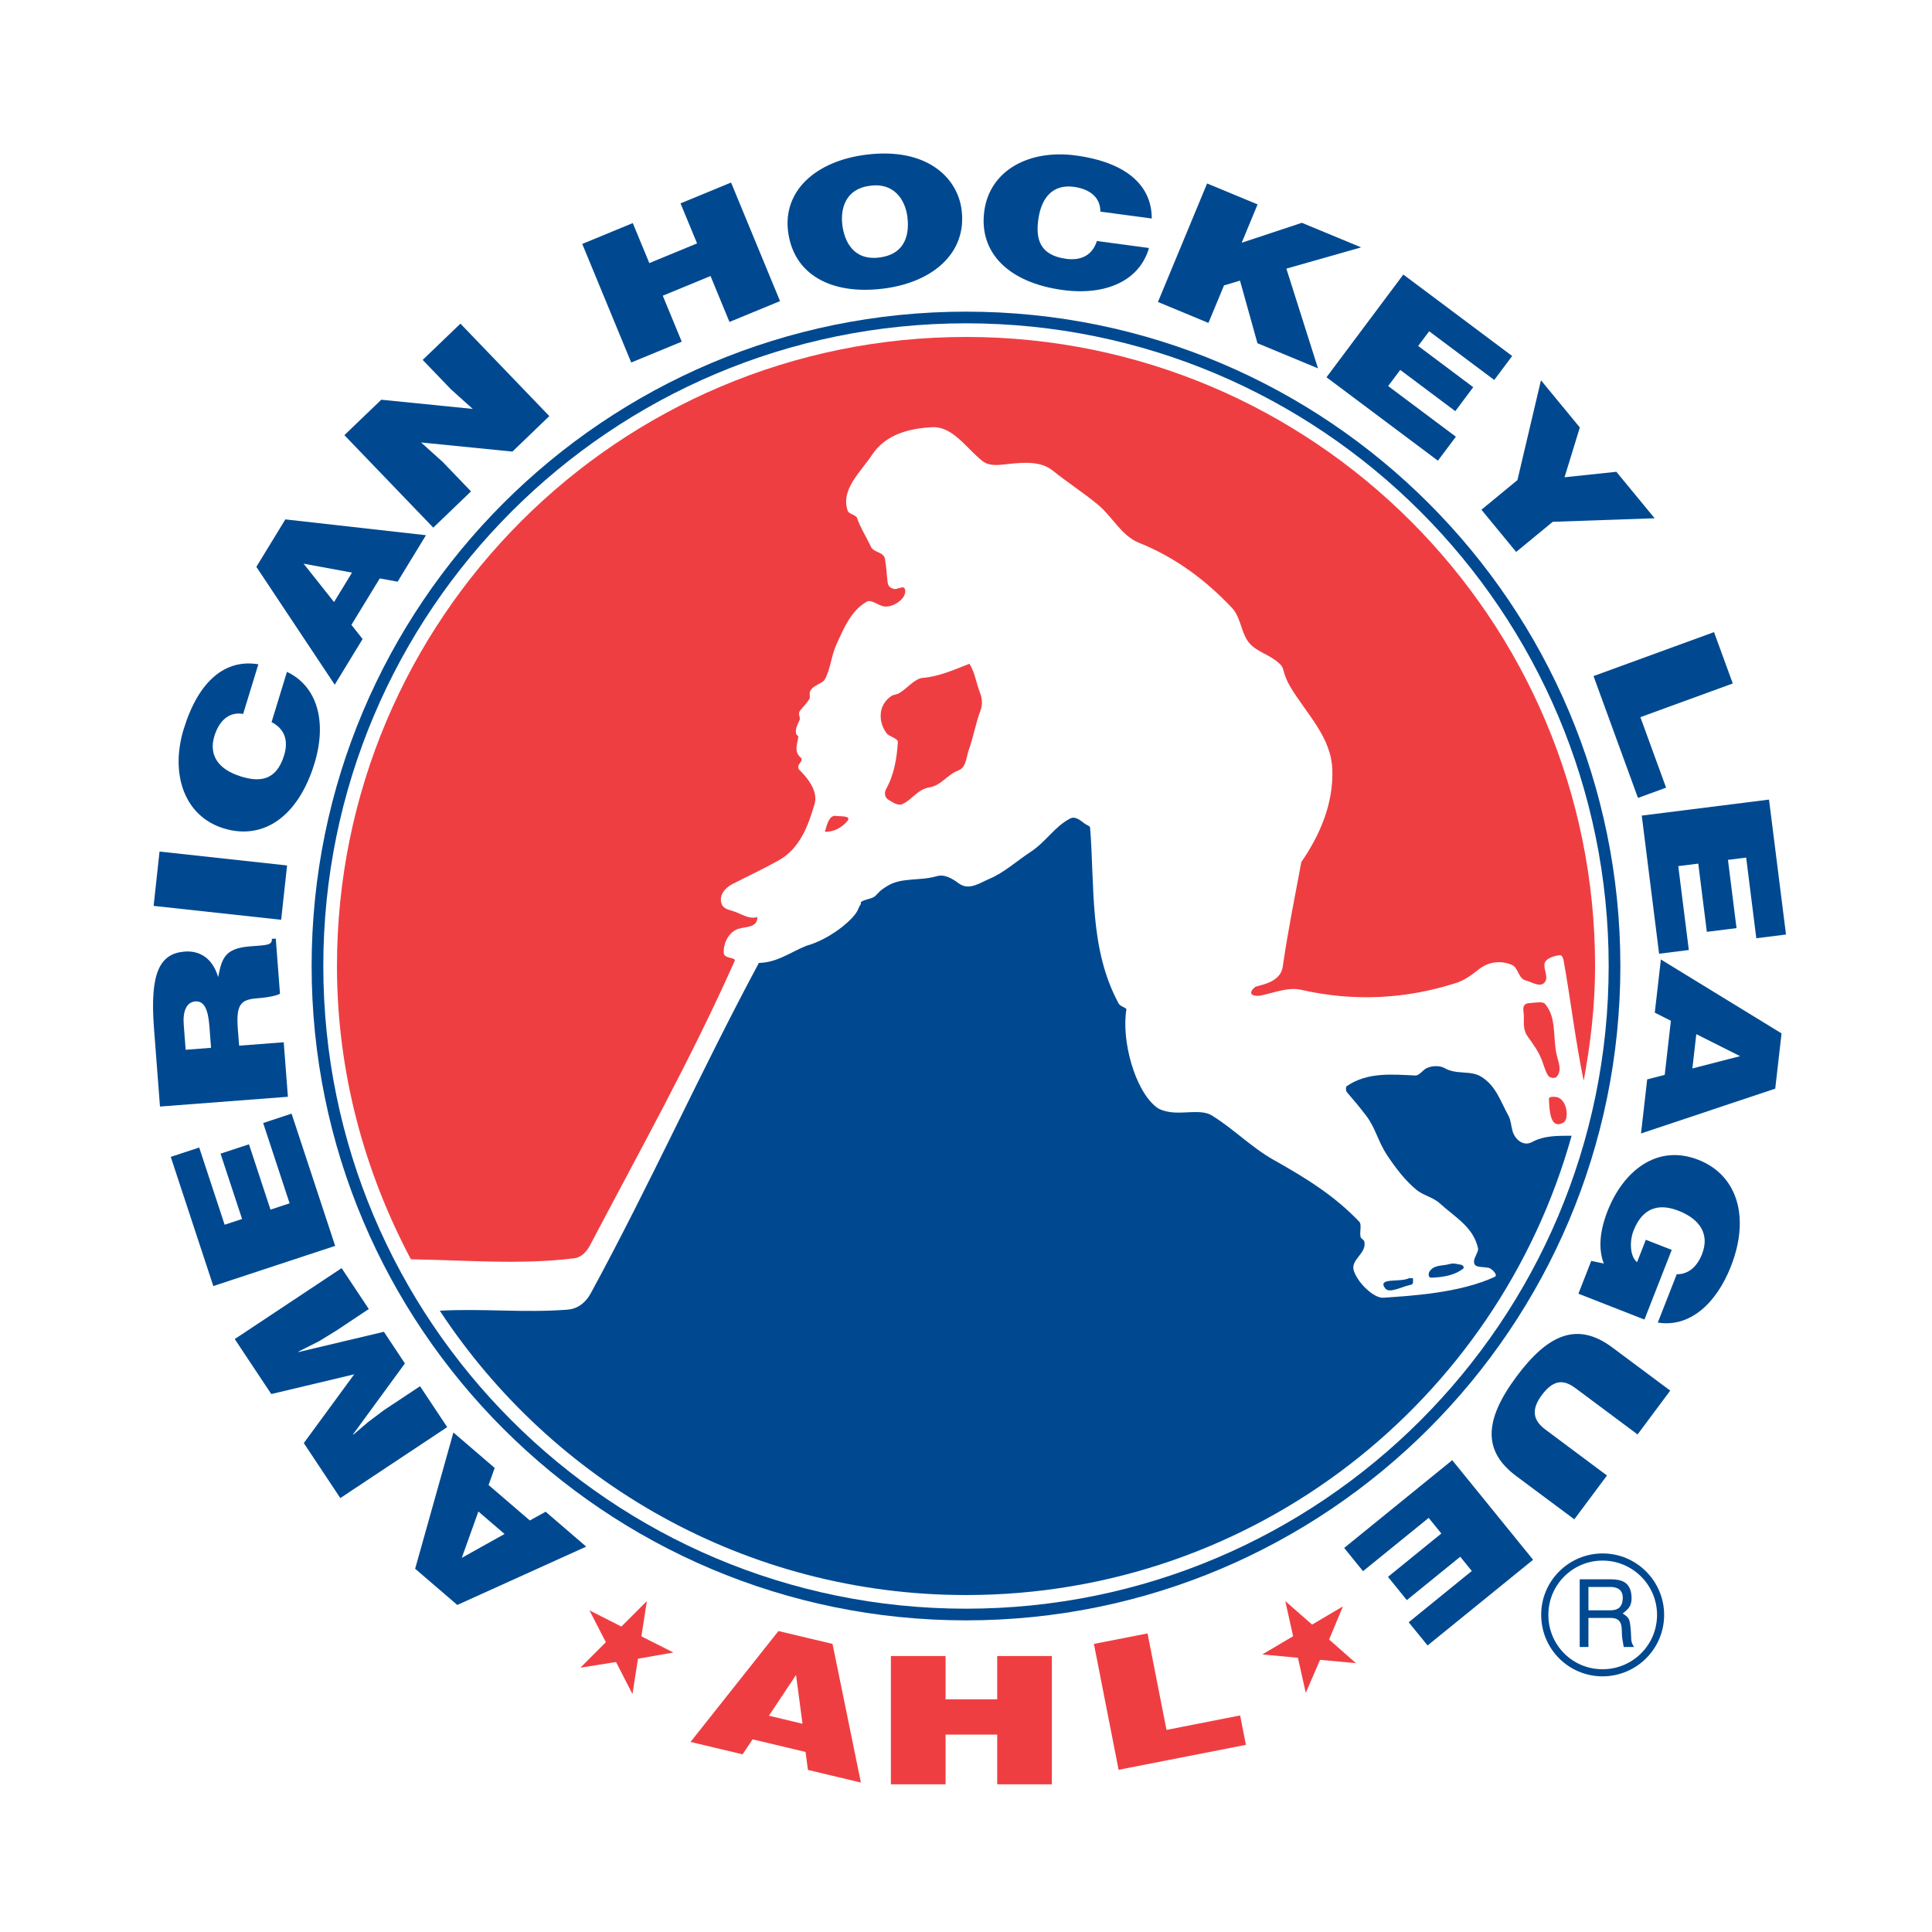
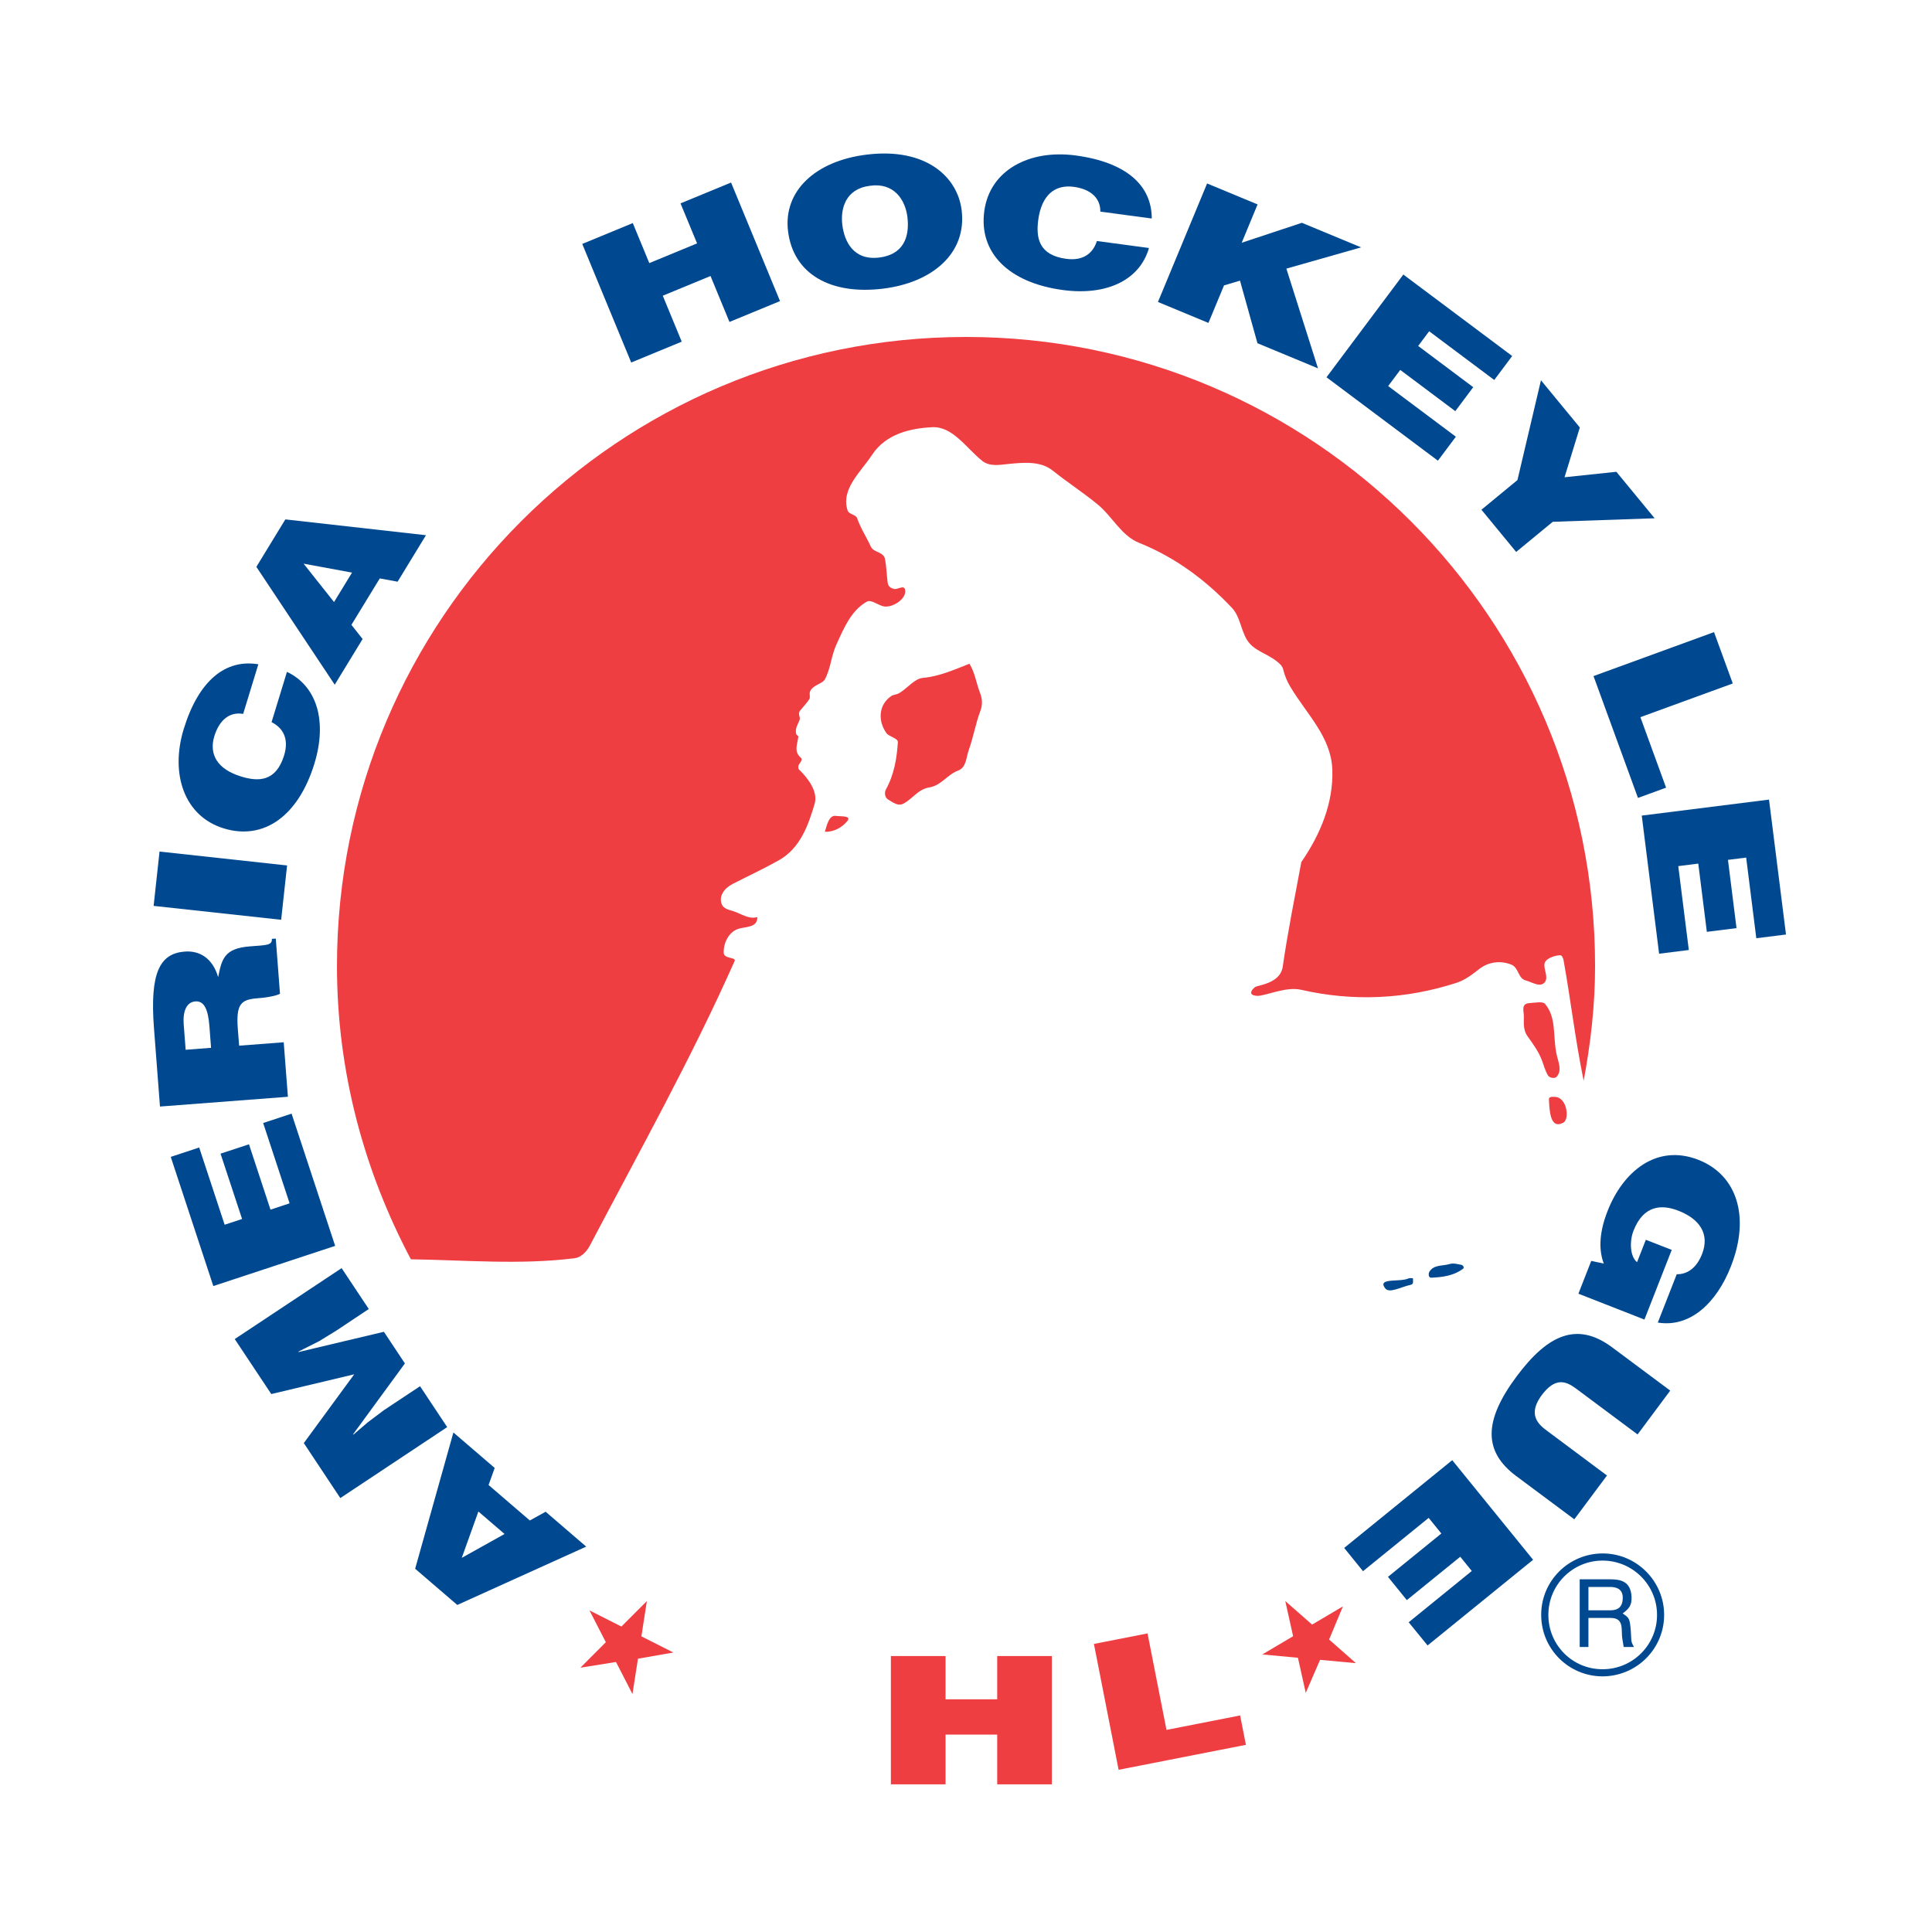
<svg xmlns="http://www.w3.org/2000/svg" version="1.0" id="Layer_1" x="0px" y="0px" width="192.756px" height="192.756px" viewBox="0 0 192.756 192.756" enable-background="new 0 0 192.756 192.756" xml:space="preserve">
  <g>
    <polygon fill-rule="evenodd" clip-rule="evenodd" fill="#FFFFFF" points="0,0 192.756,0 192.756,192.756 0,192.756 0,0  " />
    <path fill-rule="evenodd" clip-rule="evenodd" fill="#FFFFFF" d="M163.787,152.733c12.768-15.257,20.465-34.905,20.465-56.356   c0-48.53-39.342-87.874-87.874-87.874c-48.535,0-87.875,39.344-87.875,87.875c0,48.531,39.34,87.873,87.875,87.873   c21.101,0,40.461-7.444,55.613-19.844c1.378,3.119,4.496,5.297,8.123,5.297c4.906,0,8.887-3.979,8.887-8.888   C169.001,157.222,166.858,154.132,163.787,152.733L163.787,152.733z" />
-     <path fill-rule="evenodd" clip-rule="evenodd" fill="#004990" d="M96.378,161.664c36.055,0,65.286-29.228,65.286-65.287   c0-36.056-29.23-65.284-65.286-65.284c-36.059,0-65.287,29.229-65.287,65.284C31.092,132.437,60.319,161.664,96.378,161.664   L96.378,161.664z" />
    <path fill-rule="evenodd" clip-rule="evenodd" fill="#FFFFFF" d="M96.378,160.5c35.411,0,64.12-28.707,64.12-64.123   c0-35.411-28.709-64.12-64.12-64.12c-35.414,0-64.121,28.709-64.121,64.12C32.258,131.793,60.965,160.5,96.378,160.5L96.378,160.5z   " />
    <path fill-rule="evenodd" clip-rule="evenodd" fill="#EF3E42" d="M83.383,81.402c0.478,0.069,1.632-0.049,1.143,0.53   c-0.502,0.6-1.307,1.094-2.23,1.05C82.483,82.397,82.696,81.302,83.383,81.402L83.383,81.402z" />
-     <path fill-rule="evenodd" clip-rule="evenodd" fill="#EF3E42" d="M92.732,78.558c-1.17,0.187-1.698,1.179-2.629,1.634   c-0.521,0.26-0.991-0.126-1.468-0.402c-0.366-0.214-0.422-0.715-0.241-1.039c0.833-1.508,1.084-3.126,1.185-4.709   c0.026-0.384-0.874-0.536-1.133-0.892c-0.833-1.143-0.859-2.797,0.484-3.711c0.187-0.128,0.556-0.154,0.746-0.263   c0.852-0.492,1.56-1.47,2.39-1.543c1.654-0.142,3.15-0.828,4.656-1.411c0.554,0.891,0.675,1.934,1.055,2.901   c0.216,0.55,0.274,1.168,0.046,1.77c-0.494,1.305-0.708,2.664-1.176,3.958c-0.256,0.714-0.23,1.718-1.049,2.026   C94.508,77.282,93.899,78.372,92.732,78.558L92.732,78.558z" />
+     <path fill-rule="evenodd" clip-rule="evenodd" fill="#EF3E42" d="M92.732,78.558c-1.17,0.187-1.698,1.179-2.629,1.634   c-0.521,0.26-0.991-0.126-1.468-0.402c-0.366-0.214-0.422-0.715-0.241-1.039c0.833-1.508,1.084-3.126,1.185-4.709   c0.026-0.384-0.874-0.536-1.133-0.892c-0.833-1.143-0.859-2.797,0.484-3.711c0.187-0.128,0.556-0.154,0.746-0.263   c0.852-0.492,1.56-1.47,2.39-1.543c1.654-0.142,3.15-0.828,4.656-1.411c0.554,0.891,0.675,1.934,1.055,2.901   c0.216,0.55,0.274,1.168,0.046,1.77c-0.494,1.305-0.708,2.664-1.176,3.958c-0.256,0.714-0.23,1.718-1.049,2.026   C94.508,77.282,93.899,78.372,92.732,78.558L92.732,78.558" />
    <path fill-rule="evenodd" clip-rule="evenodd" fill="#EF3E42" d="M152.608,100.078c0.553-0.031,1.305-0.197,1.542,0.082   c1.159,1.362,0.768,3.242,1.143,5.004c0.165,0.769,0.592,1.628,0.009,2.271c-0.173,0.194-0.7,0.116-0.849-0.122   c-0.3-0.484-0.432-1.061-0.645-1.598c-0.329-0.841-0.852-1.549-1.394-2.31c-0.574-0.81-0.3-1.601-0.405-2.388   C151.939,100.521,151.958,100.114,152.608,100.078L152.608,100.078z" />
    <path fill-rule="evenodd" clip-rule="evenodd" fill="#004990" d="M140.522,127.55c0.13-0.058,0.3-0.019,0.45-0.019   c-0.019,0.25,0.12,0.587-0.236,0.658c-0.941,0.193-2.126,0.901-2.543,0.341C137.389,127.445,139.643,127.95,140.522,127.55   L140.522,127.55z" />
    <path fill-rule="evenodd" clip-rule="evenodd" fill="#004990" d="M144.623,126.114c0.425-0.127,0.775,0.021,1.152,0.071   c0.175,0.025,0.355,0.275,0.203,0.391c-0.944,0.714-2.072,0.851-3.177,0.9c-0.315,0.013-0.296-0.429-0.186-0.605   C143.071,126.154,143.912,126.326,144.623,126.114L144.623,126.114z" />
    <path fill-rule="evenodd" clip-rule="evenodd" fill="#EF3E42" d="M155.163,109.437c1.19,0.061,1.446,2.228,0.813,2.57   c-1.333,0.721-1.382-1.229-1.44-2.334C154.52,109.396,154.891,109.425,155.163,109.437L155.163,109.437z" />
    <path fill-rule="evenodd" clip-rule="evenodd" fill="#EF3E42" d="M40.994,125.641c5.404,0.077,10.865,0.57,16.315-0.103   c0.627-0.073,1.187-0.596,1.539-1.262c5.024-9.556,10.105-18.637,14.452-28.407c0.146-0.391-1.067-0.185-1.093-0.8   c-0.044-0.975,0.503-2.096,1.453-2.397c0.755-0.244,1.911-0.093,1.903-1.172c-0.913,0.245-1.628-0.367-2.458-0.608   c-0.385-0.116-0.903-0.234-1.08-0.642c-0.353-0.826,0.229-1.627,1.061-2.053c1.572-0.807,3.095-1.508,4.646-2.384   c2.106-1.188,2.935-3.518,3.547-5.633c0.333-1.159-0.573-2.45-1.565-3.411c-0.092-0.092-0.092-0.372,0-0.496   c0.173-0.236,0.375-0.517,0.203-0.658c-0.753-0.628-0.354-1.362-0.267-2.115c0.012-0.083-0.19-0.167-0.217-0.278   c-0.126-0.516,0.15-0.925,0.344-1.388c0.111-0.265-0.214-0.62,0.049-0.938c0.319-0.389,0.64-0.72,0.916-1.131   c0.13-0.201-0.025-0.549,0.077-0.781c0.282-0.654,1.23-0.753,1.472-1.192c0.578-1.046,0.631-2.336,1.152-3.474   c0.746-1.633,1.461-3.4,3.045-4.294c0.401-0.227,1.061,0.313,1.607,0.458c0.897,0.237,2.414-0.747,2.205-1.655   c-0.119-0.514-0.743,0.031-1.119-0.073c-0.251-0.072-0.562-0.188-0.619-0.631c-0.105-0.793-0.117-1.544-0.261-2.336   c-0.143-0.766-1.132-0.622-1.424-1.265c-0.437-0.956-1.013-1.815-1.366-2.836c-0.115-0.334-0.825-0.385-0.941-0.74   c-0.713-2.13,1.285-3.824,2.442-5.576c1.389-2.103,3.854-2.644,6.005-2.747c2.029-0.095,3.362,2.053,4.977,3.355   c0.738,0.594,1.755,0.4,2.562,0.318c1.526-0.154,3.245-0.328,4.468,0.65c1.494,1.198,2.973,2.141,4.459,3.355   c1.525,1.249,2.373,3.143,4.18,3.865c3.549,1.418,6.629,3.698,9.244,6.476c0.829,0.881,0.877,2.168,1.504,3.197   c0.662,1.079,1.949,1.334,2.941,2.116c0.293,0.229,0.582,0.466,0.668,0.822c0.149,0.631,0.407,1.227,0.694,1.709   c1.658,2.786,4.1,5.02,4.212,8.315c0.117,3.336-1.212,6.483-3.093,9.205c-0.647,3.481-1.341,6.879-1.855,10.45   c-0.214,1.483-1.989,1.777-2.662,1.973c-0.181,0.051-1.057,0.862,0.099,0.926c0.779,0.046,2.852-0.957,4.375-0.608   c5.304,1.212,10.5,0.931,15.513-0.686c0.835-0.269,1.541-0.799,2.269-1.373c0.911-0.72,2.135-0.894,3.238-0.437   c0.707,0.291,0.646,1.364,1.403,1.564c0.666,0.178,1.515,0.783,1.949,0.126c0.3-0.449-0.111-1.164-0.078-1.716   c0.034-0.563,0.923-0.879,1.553-0.923c0.213-0.015,0.328,0.322,0.362,0.514c0.735,4.092,1.163,7.913,2.004,12.016   c0.695-3.741,1.138-7.509,1.138-11.455c0-34.659-28.103-62.759-62.761-62.759c-34.662,0-62.76,28.1-62.76,62.759   C33.618,106.973,36.359,116.889,40.994,125.641L40.994,125.641z" />
-     <path fill-rule="evenodd" clip-rule="evenodd" fill="#004990" d="M43.878,130.769c11.218,17.063,30.553,28.369,52.5,28.369   c28.805,0,53.043-19.378,60.422-45.826c-1.343,0.011-2.69-0.045-3.969,0.638c-0.88,0.468-1.7-0.314-1.922-1.094   c-0.143-0.497-0.17-1.105-0.405-1.529c-0.79-1.427-1.236-2.974-2.695-3.887c-1.116-0.699-2.446-0.171-3.684-0.876   c-0.472-0.27-1.227-0.238-1.748-0.016c-0.405,0.174-0.757,0.771-1.174,0.754c-2.283-0.097-4.749-0.367-6.832,1.059   c-0.113,0.078-0.113,0.462,0.004,0.598c0.683,0.799,1.312,1.539,1.947,2.377c0.907,1.197,1.179,2.576,2.051,3.89   c0.897,1.348,1.794,2.517,2.938,3.478c0.644,0.541,1.68,0.75,2.336,1.354c1.547,1.409,3.383,2.378,3.823,4.526   c0.048,0.24-0.346,0.845-0.393,1.143c-0.125,0.81,0.646,0.616,1.428,0.761c0.34,0.065,0.981,0.737,0.636,0.897   c-3.495,1.629-8.385,1.903-11.14,2.09c-0.879,0.057-2.468-1.375-2.917-2.651c-0.41-1.166,1.29-1.731,1.04-2.943   c-0.039-0.185-0.337-0.292-0.379-0.476c-0.117-0.527,0.143-1.219-0.128-1.508c-2.484-2.618-5.379-4.394-8.534-6.167   c-2.241-1.261-3.997-3.097-6.174-4.437c-1.059-0.653-2.748-0.128-4.187-0.342c-0.441-0.066-0.989-0.218-1.306-0.459   c-2.21-1.668-3.56-6.756-3.029-9.805c-0.062-0.143-0.631-0.291-0.775-0.56c-2.958-5.45-2.379-11.615-2.852-17.551   c-0.016-0.179-0.331-0.245-0.522-0.388c-0.449-0.338-0.957-0.788-1.463-0.526c-1.561,0.803-2.404,2.318-3.953,3.333   c-1.426,0.936-2.616,2.054-4.094,2.679c-0.948,0.4-2.043,1.219-3.06,0.468c-0.688-0.506-1.428-0.951-2.234-0.717   c-1.661,0.481-3.464,0.101-4.861,0.945c-0.362,0.221-0.68,0.41-0.977,0.744c-0.139,0.156-0.285,0.322-0.47,0.413   c-0.393,0.194-0.837,0.205-1.21,0.456c-0.029,0.02-0.063,0.256-0.003,0.203c-0.161,0.139-0.269,0.509-0.393,0.729   c-0.6,1.046-2.883,2.854-5.083,3.45c-1.629,0.667-2.907,1.673-4.723,1.706c-5.836,10.871-10.773,21.93-16.787,32.987   c-0.496,0.91-1.283,1.526-2.3,1.607C52.312,131.001,48.184,130.535,43.878,130.769L43.878,130.769z" />
    <polygon fill-rule="evenodd" clip-rule="evenodd" fill="#EF3E42" points="61.459,165.818 63.101,169.014 63.652,165.489    67.183,164.871 63.992,163.259 64.538,159.739 61.998,162.282 58.812,160.669 60.444,163.842 57.908,166.385 61.459,165.818  " />
    <polygon fill-rule="evenodd" clip-rule="evenodd" fill="#EF3E42" points="131.703,165.602 135.283,165.934 132.606,163.576    133.985,160.268 130.909,162.086 128.233,159.739 129.014,163.245 125.942,165.064 129.495,165.397 130.275,168.9 131.703,165.602     " />
    <polygon fill-rule="evenodd" clip-rule="evenodd" fill="#EF3E42" points="88.884,178.023 88.884,165.224 94.339,165.224    94.339,169.542 99.491,169.542 99.491,165.224 104.945,165.224 104.945,178.023 99.491,178.023 99.491,173.062 94.339,173.062    94.339,178.023 88.884,178.023  " />
-     <path fill-rule="evenodd" clip-rule="evenodd" fill="#EF3E42" d="M68.894,173.793l8.771-11.064l5.396,1.281l2.83,13.836   l-5.282-1.26l-0.239-1.794l-5.282-1.257l-1,1.495L68.894,173.793L68.894,173.793z M79.421,167.11l-2.704,4.067l3.349,0.802   L79.421,167.11L79.421,167.11z" />
    <polygon fill-rule="evenodd" clip-rule="evenodd" fill="#EF3E42" points="111.604,176.573 109.141,164.014 114.49,162.966    116.381,172.593 123.729,171.15 124.303,174.083 111.604,176.573  " />
    <path fill-rule="evenodd" clip-rule="evenodd" fill="#004990" d="M58.486,154.306l-12.862,5.821l-4.205-3.613l3.817-13.595   l4.119,3.538l-0.61,1.703l4.117,3.538l1.576-0.872L58.486,154.306L58.486,154.306z M46.071,155.427l4.267-2.381l-2.609-2.243   L46.071,155.427L46.071,155.427z" />
    <polygon fill-rule="evenodd" clip-rule="evenodd" fill="#004990" points="44.617,142.384 33.953,149.463 30.311,143.976    35.339,137.116 27.066,139.085 23.42,133.599 34.083,126.521 36.794,130.601 33.538,132.766 31.839,133.809 29.759,134.858    29.787,134.893 38.302,132.873 40.397,136.03 35.23,143.095 35.258,143.133 36.699,141.899 38.295,140.699 41.908,138.303    44.617,142.384  " />
    <polygon fill-rule="evenodd" clip-rule="evenodd" fill="#004990" points="33.439,124.301 21.283,128.31 17.036,115.421    19.874,114.488 22.413,122.192 24.152,121.618 22.003,115.101 24.841,114.167 26.987,120.687 28.894,120.056 26.256,112.044    29.091,111.108 33.439,124.301  " />
    <path fill-rule="evenodd" clip-rule="evenodd" fill="#004990" d="M23.859,104.327l4.448-0.34l0.417,5.438L15.961,110.4l-0.6-7.834   c-0.424-5.529,0.589-7.437,3.07-7.627c1.472-0.113,2.779,0.645,3.334,2.548c0.36-1.79,0.598-2.872,3.168-3.067   c1.667-0.128,2.24-0.104,2.188-0.75l0.393-0.03l0.42,5.507c-0.274,0.161-1.079,0.36-2.212,0.448   c-1.666,0.126-2.187,0.537-1.995,3.071L23.859,104.327L23.859,104.327z M21.057,104.541l-0.163-2.141   c-0.128-1.684-0.518-2.558-1.404-2.488c-0.905,0.069-1.258,1.02-1.161,2.288l0.194,2.536L21.057,104.541L21.057,104.541z" />
    <polygon fill-rule="evenodd" clip-rule="evenodd" fill="#004990" points="28.051,91.767 15.327,90.381 15.917,84.96 28.642,86.347    28.051,91.767  " />
    <path fill-rule="evenodd" clip-rule="evenodd" fill="#004990" d="M24.259,71.229c-1.32-0.239-2.369,0.578-2.872,2.212   c-0.559,1.835,0.308,3.309,2.667,4.031c1.718,0.528,3.481,0.538,4.294-2.115c0.516-1.68-0.141-2.75-1.254-3.309l1.536-5.017   c3.02,1.435,4.024,4.956,2.739,9.156c-1.614,5.258-5.07,7.681-9.048,6.461c-3.96-1.214-5.353-5.461-3.993-9.904   c1.49-4.861,4.176-7.011,7.448-6.468L24.259,71.229L24.259,71.229z" />
    <path fill-rule="evenodd" clip-rule="evenodd" fill="#004990" d="M33.396,68.314l-7.818-11.759l2.891-4.735l14.03,1.578   l-2.83,4.638l-1.779-0.327l-2.829,4.634l1.118,1.412L33.396,68.314L33.396,68.314z M30.289,56.237l3.039,3.83l1.793-2.938   L30.289,56.237L30.289,56.237z" />
-     <polygon fill-rule="evenodd" clip-rule="evenodd" fill="#004990" points="47.164,40.797 44.992,38.842 42.171,35.907    45.937,32.289 54.806,41.514 51.124,45.054 42.014,44.146 44.184,46.103 46.992,49.026 43.228,52.643 34.359,43.416 38.041,39.88    47.164,40.797  " />
    <polygon fill-rule="evenodd" clip-rule="evenodd" fill="#004990" points="62.976,36.168 58.091,24.338 63.133,22.256    64.781,26.249 69.547,24.283 67.896,20.291 72.938,18.211 77.823,30.041 72.779,32.121 70.889,27.538 66.125,29.503 68.017,34.088    62.976,36.168  " />
    <path fill-rule="evenodd" clip-rule="evenodd" fill="#004990" d="M95.944,20.974c0.531,4.322-2.952,7.224-7.839,7.825   c-5.181,0.638-8.949-1.406-9.481-5.728c-0.493-3.988,2.697-7.011,7.834-7.644C92.352,14.7,95.532,17.621,95.944,20.974   L95.944,20.974z M84.039,22.44c0.202,1.624,1.093,3.572,3.686,3.254c2.338-0.289,3.064-1.955,2.806-4.055   c-0.214-1.728-1.358-3.45-3.737-3.103C84.341,18.839,83.842,20.835,84.039,22.44L84.039,22.44z" />
    <path fill-rule="evenodd" clip-rule="evenodd" fill="#004990" d="M109.781,21.113c0.018-1.342-0.956-2.245-2.651-2.472   c-1.901-0.256-3.214,0.841-3.543,3.291c-0.238,1.779,0.04,3.523,2.79,3.891c1.738,0.234,2.688-0.59,3.059-1.777l5.197,0.697   c-0.92,3.212-4.229,4.777-8.582,4.194c-5.451-0.731-8.402-3.746-7.85-7.869c0.55-4.106,4.51-6.176,9.115-5.558   c5.039,0.677,7.598,2.973,7.595,6.291L109.781,21.113L109.781,21.113z" />
    <polygon fill-rule="evenodd" clip-rule="evenodd" fill="#004990" points="120.433,18.305 125.469,20.395 123.884,24.219    129.888,22.229 135.8,24.68 128.341,26.801 131.497,36.75 125.456,34.243 123.715,28 122.121,28.474 120.565,32.218    115.529,30.128 120.433,18.305  " />
    <polygon fill-rule="evenodd" clip-rule="evenodd" fill="#004990" points="132.345,37.64 140.01,27.391 150.87,35.518    149.082,37.911 142.587,33.05 141.491,34.516 146.985,38.63 145.195,41.021 139.703,36.907 138.496,38.516 145.252,43.571    143.46,45.962 132.345,37.64  " />
    <polygon fill-rule="evenodd" clip-rule="evenodd" fill="#004990" points="151.268,55.067 147.803,50.856 151.395,47.897    153.742,37.94 157.62,42.65 156.094,47.617 161.264,47.07 165.083,51.708 154.918,52.06 151.268,55.067  " />
    <polygon fill-rule="evenodd" clip-rule="evenodd" fill="#004990" points="158.985,67.452 171.008,63.066 172.879,68.19    163.661,71.552 166.226,78.585 163.421,79.609 158.985,67.452  " />
    <polygon fill-rule="evenodd" clip-rule="evenodd" fill="#004990" points="163.798,81.372 176.495,79.776 178.189,93.237    175.227,93.608 174.215,85.561 172.399,85.789 173.253,92.599 170.292,92.97 169.437,86.162 167.441,86.413 168.494,94.782    165.529,95.153 163.798,81.372  " />
-     <path fill-rule="evenodd" clip-rule="evenodd" fill="#004990" d="M165.705,95.728l12.041,7.375l-0.63,5.51l-13.392,4.474   l0.616-5.396l1.75-0.451l0.615-5.396l-1.606-0.812L165.705,95.728L165.705,95.728z M173.606,105.373l-4.366-2.196l-0.391,3.423   L173.606,105.373L173.606,105.373z" />
    <path fill-rule="evenodd" clip-rule="evenodd" fill="#004990" d="M157.478,129.072l1.281-3.272l1.252,0.265   c-0.431-1.135-0.579-2.807,0.374-5.237c1.548-3.962,4.91-6.74,9.064-5.112c3.807,1.49,5.21,5.613,3.245,10.63   c-1.46,3.722-4.121,6.128-7.295,5.606l1.889-4.82c1.12,0.017,2.013-0.702,2.526-2.015c0.782-2.001-0.236-3.492-2.339-4.316   c-1.685-0.662-3.495-0.576-4.499,1.985c-0.405,1.032-0.372,2.56,0.354,3.143l0.875-2.237l2.584,1.009l-2.723,6.951L157.478,129.072   L157.478,129.072z" />
    <path fill-rule="evenodd" clip-rule="evenodd" fill="#004990" d="M166.639,138.741l-3.258,4.374l-6.141-4.578   c-1.013-0.755-2.075-1.143-3.417,0.652c-1.172,1.576-0.748,2.613,0.365,3.441l6.14,4.581l-3.259,4.371l-5.802-4.321   c-3.289-2.456-3.251-5.513,0.049-9.942c3.079-4.13,6.004-5.523,9.536-2.889L166.639,138.741L166.639,138.741z" />
    <polygon fill-rule="evenodd" clip-rule="evenodd" fill="#004990" points="144.889,145.682 152.957,155.618 142.43,164.168    140.545,161.853 146.841,156.737 145.689,155.316 140.359,159.644 138.479,157.323 143.803,152.998 142.539,151.439    135.988,156.757 134.109,154.438 144.889,145.682  " />
    <path fill-rule="evenodd" clip-rule="evenodd" fill="#004990" d="M159.902,167.251c-3.397,0-6.137-2.736-6.137-6.132   c-0.012-3.375,2.739-6.132,6.137-6.132c3.376,0,6.129,2.757,6.129,6.132C166.031,164.515,163.278,167.235,159.902,167.251   L159.902,167.251z M159.884,155.7c-2.985,0-5.421,2.434-5.402,5.439c0,2.985,2.417,5.421,5.421,5.4c2.985,0,5.42-2.415,5.42-5.421   C165.322,158.134,162.888,155.7,159.884,155.7L159.884,155.7z M157.609,157.567h3.021c1.049,0,2.062,0.191,2.149,1.724   c0.037,0.871-0.23,1.188-0.887,1.686c0.691,0.446,0.712,0.555,0.815,1.726c0.071,0.887-0.051,1.032,0.322,1.618h-1.033   l-0.141-0.854c-0.141-0.801,0.248-2.044-1.156-2.044h-2.221v2.897h-0.87V157.567L157.609,157.567z M158.479,158.33v2.33h2.167   c0.59,0,1.157-0.162,1.246-1.033c0.123-1.153-0.711-1.297-1.246-1.297H158.479L158.479,158.33z" />
  </g>
</svg>